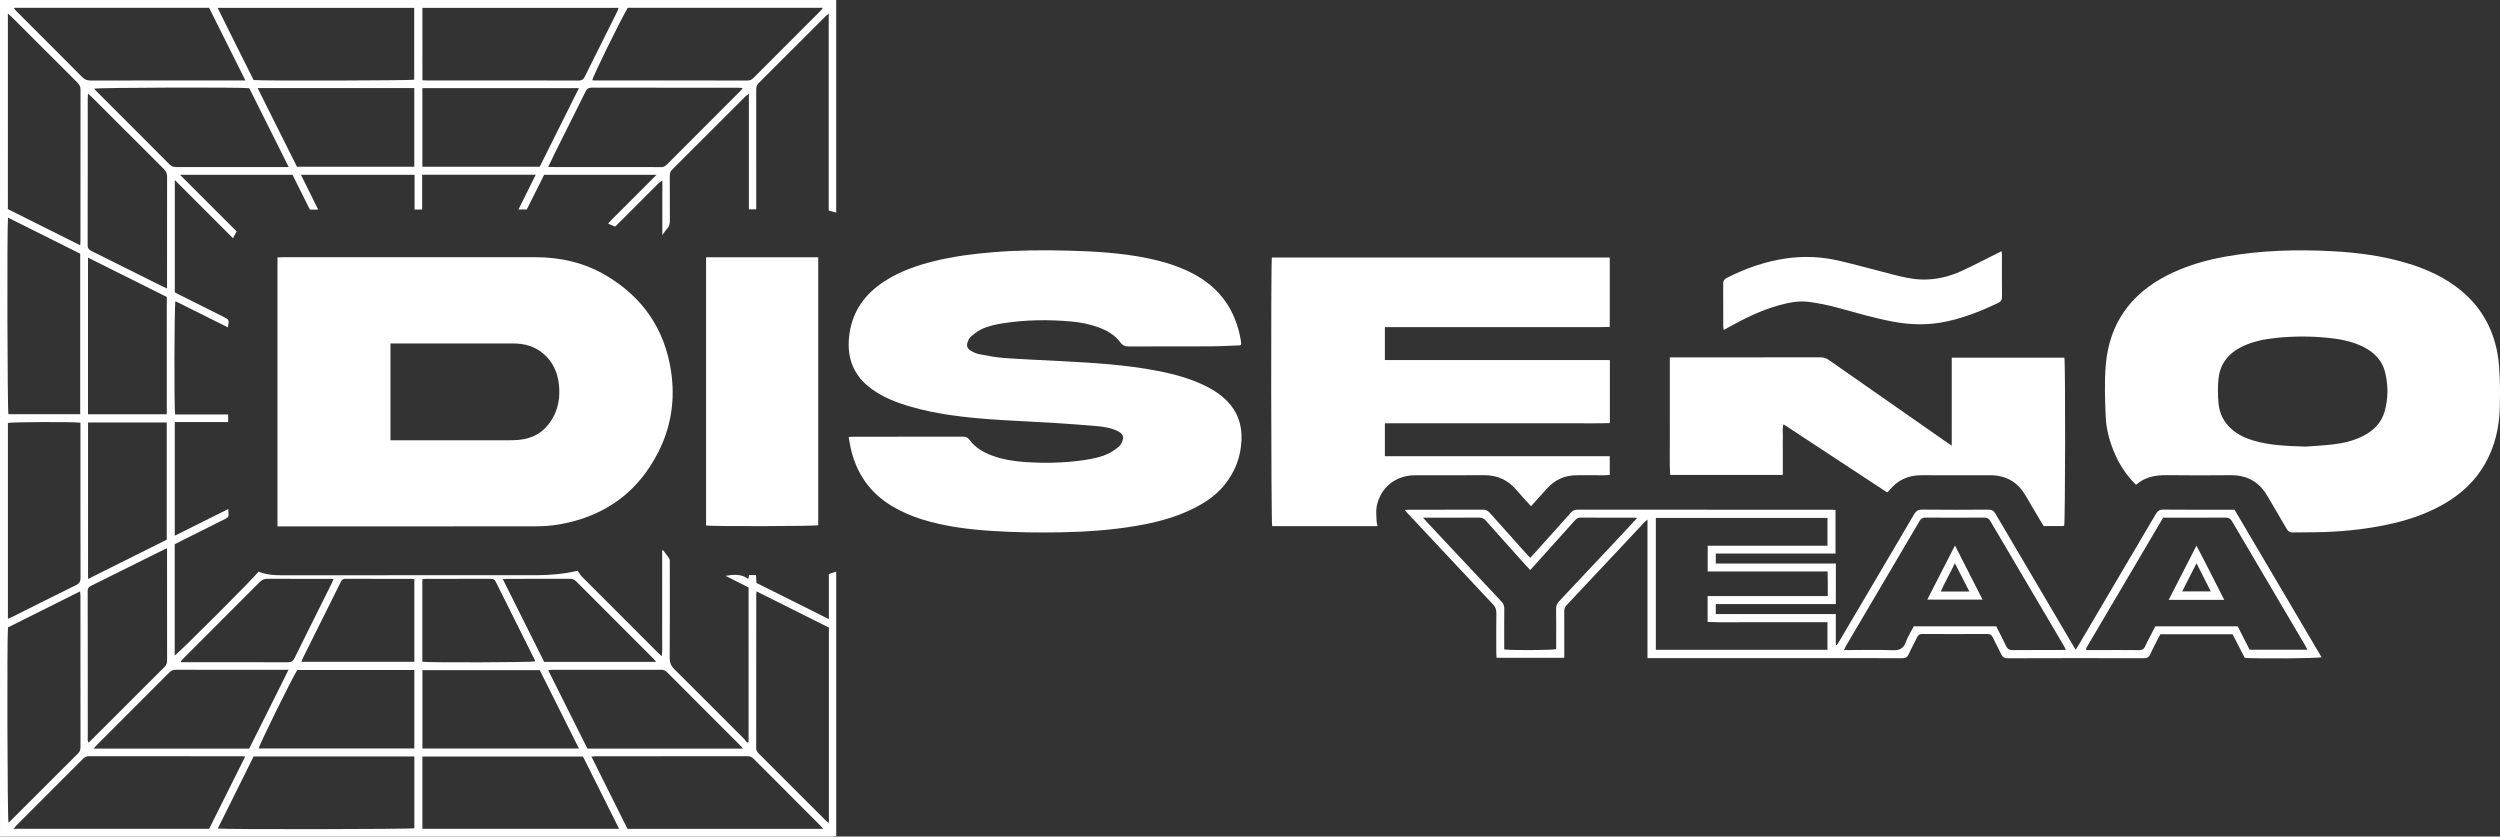
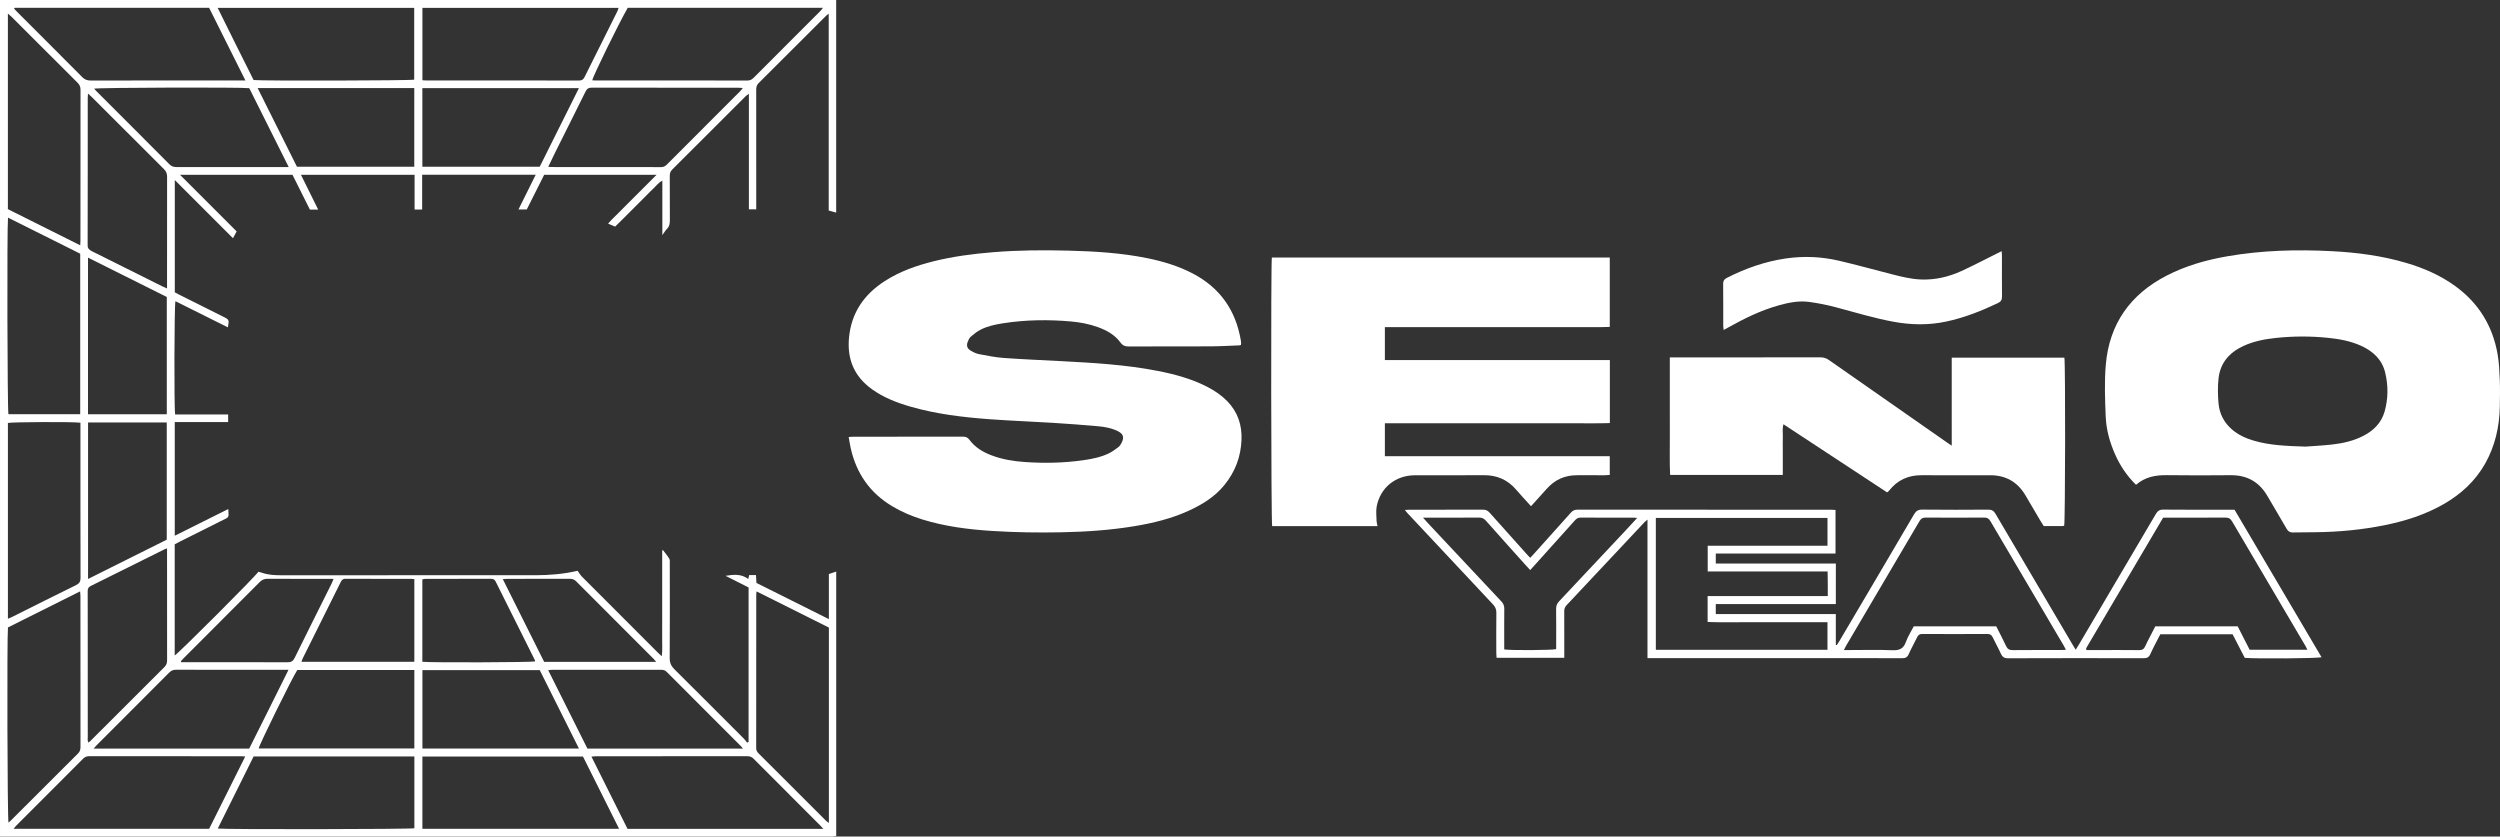
<svg xmlns="http://www.w3.org/2000/svg" id="Capa_1" x="0px" y="0px" width="1235.595px" height="413.454px" viewBox="0 0 1235.595 413.454" xml:space="preserve">
  <rect x="0" y="0" width="1235.595" height="413.454" fill="#333333" stroke="none" />
-   <path fill-rule="evenodd" clip-rule="evenodd" fill="#FFFFFF" d="M137.141,260.164c0-44.391,0-88.507,0-132.95 c0.903-0.031,1.821-0.088,2.739-0.089c11.838-0.006,23.676-0.004,35.514-0.004c29.755,0,59.51-0.01,89.265,0.004 c12.392,0.006,24.152,2.678,34.864,9.019c18.081,10.704,28.976,26.443,32.132,47.289c2.103,13.893,0.139,27.255-6.215,39.854 c-10.195,20.219-26.713,31.947-48.854,35.865c-3.99,0.706-8.107,0.963-12.167,0.97c-41.593,0.068-83.186,0.042-124.778,0.042 C138.925,260.164,138.21,260.164,137.141,260.164z M192.983,169.765c0,16.086,0,31.806,0,47.835c1.118,0,2.137,0,3.155,0 c18.464,0,36.928,0.004,55.391-0.007c1.596-0.001,3.198-0.032,4.787-0.174c7.064-0.634,12.588-3.874,16.348-9.931 c3.295-5.308,4.223-11.177,3.591-17.279c-0.639-6.178-3.055-11.564-7.943-15.61c-4.256-3.521-9.246-4.851-14.701-4.844 c-19.343,0.027-38.686,0.011-58.028,0.011C194.795,169.765,194.008,169.765,192.983,169.765z" />
  <path fill-rule="evenodd" clip-rule="evenodd" fill="#FFFFFF" d="M419.445,215.979c0.861-0.053,1.563-0.132,2.265-0.132 c18.077-0.007,36.154,0.008,54.231-0.033c1.412-0.003,2.33,0.394,3.189,1.556c2.8,3.792,6.703,6.089,11.042,7.725 c5.211,1.964,10.65,2.85,16.165,3.24c9.75,0.689,19.485,0.508,29.175-0.896c4.282-0.62,8.53-1.454,12.454-3.34 c1.703-0.819,3.265-1.974,4.781-3.121c0.669-0.506,1.171-1.318,1.568-2.085c1.441-2.774,0.873-4.48-1.942-5.846 c-2.99-1.451-6.233-2.072-9.491-2.364c-7.479-0.67-14.971-1.231-22.465-1.698c-10.369-0.646-20.757-1.015-31.117-1.774 c-13.242-0.971-26.418-2.526-39.236-6.211c-6.79-1.951-13.332-4.487-19.13-8.651c-8.802-6.32-12.353-14.918-11.307-25.618 c1.194-12.217,7.437-21.188,17.541-27.732c7.476-4.84,15.751-7.751,24.322-9.881c9.643-2.396,19.462-3.663,29.354-4.469 c12.451-1.014,24.924-1.101,37.393-0.77c12.947,0.343,25.875,1.1,38.617,3.688c7.861,1.596,15.492,3.861,22.643,7.6 c13.514,7.065,21.285,18.222,23.793,33.167c0.08,0.472,0.116,0.954,0.134,1.432c0.009,0.23-0.073,0.462-0.117,0.715 c-0.24,0.076-0.462,0.201-0.688,0.209c-4.773,0.18-9.547,0.47-14.32,0.493c-13.438,0.067-26.876-0.001-40.313,0.053 c-1.799,0.007-3.04-0.354-4.206-1.951c-2.772-3.796-6.768-6.005-11.128-7.59c-4.314-1.568-8.794-2.409-13.337-2.812 c-11.189-0.992-22.361-0.841-33.48,0.883c-3.879,0.602-7.74,1.396-11.248,3.212c-1.744,0.903-3.338,2.164-4.821,3.467 c-0.731,0.644-1.2,1.698-1.536,2.655c-0.625,1.79-0.202,3.135,1.438,4.14c1.275,0.782,2.699,1.504,4.148,1.782 c4.072,0.782,8.173,1.602,12.299,1.901c9.404,0.681,18.829,1.06,28.246,1.561c15.966,0.849,31.93,1.737,47.67,4.808 c8.574,1.673,16.973,3.918,24.785,7.977c3.572,1.856,6.877,4.09,9.697,6.972c5.225,5.338,7.397,11.814,7.086,19.218 c-0.352,8.344-3.109,15.681-8.414,22.221c-4.847,5.975-11.113,9.765-17.927,12.854c-8.432,3.823-17.36,5.994-26.447,7.505 c-11.928,1.983-23.956,2.798-36.044,3.042c-11.438,0.231-22.862,0.064-34.272-0.654c-11.745-0.739-23.392-2.202-34.692-5.702 c-5.211-1.614-10.201-3.736-14.889-6.548c-10.961-6.575-17.66-16.2-20.44-28.613C420.072,219.779,419.807,217.965,419.445,215.979z" />
  <path fill-rule="evenodd" clip-rule="evenodd" fill="#FFFFFF" d="M157.252,103.582c-1.528,0-2.708,0-4.093,0 c-2.829-5.655-5.684-11.359-8.604-17.196c-18.301,0-36.654,0-55.583,0c9.503,9.504,18.68,18.682,27.984,27.987 c-0.57,1.059-1.115,2.069-1.81,3.36c-9.615-9.614-19.016-19.014-28.755-28.752c0,18.802,0,37.071,0,55.488 c0.7,0.38,1.452,0.816,2.228,1.205c7.221,3.613,14.446,7.217,21.67,10.825c3.016,1.506,3.015,1.508,2.354,5.302 c-8.694-4.333-17.306-8.625-25.932-12.924c-0.575,1.751-0.708,52.971-0.143,55.981c8.637,0,17.32,0,26.194,0 c0,1.292,0,2.359,0,3.736c-8.774,0-17.52,0-26.39,0c0,18.813,0,37.319,0,56.183c8.852-4.415,17.466-8.71,26.461-13.196 c0.053,1.156,0.063,1.913,0.127,2.666c0.088,1.015-0.352,1.622-1.272,2.049c-1.739,0.807-3.437,1.704-5.153,2.562 c-5.933,2.968-11.867,5.934-17.799,8.905c-0.781,0.391-1.55,0.803-2.391,1.241c0,18.33,0,36.625,0,54.953 c1.745-0.906,40.217-39.371,41.357-41.379c0.559,0.156,1.167,0.288,1.749,0.493c2.99,1.056,6.107,1.236,9.226,1.237 c41.998,0.02,83.997,0.034,125.996-0.006c7.041-0.007,14.05-0.601,20.795-2.2c0.775,1.062,1.345,2.097,2.146,2.9 c12.535,12.58,25.1,25.131,37.661,37.686c0.495,0.495,1.03,0.949,1.798,1.652c0.415-3.123,0.146-5.961,0.195-8.782 c0.051-2.959,0.011-5.919,0.011-8.879c0-2.88,0-5.76,0-8.64s0-5.76,0-8.64c0-2.96,0-5.919,0-8.879c0-2.833,0-5.666,0-8.499 c0.143-0.028,0.283-0.057,0.425-0.085c1.032,1.381,2.165,2.702,3.05,4.171c0.368,0.612,0.277,1.542,0.277,2.327 c0.014,15.599,0.063,31.199-0.045,46.798c-0.017,2.366,0.729,3.98,2.373,5.607c11.484,11.368,22.887,22.819,34.301,34.257 c0.62,0.621,1.117,1.365,1.564,1.92c0.449-0.166,0.526-0.184,0.592-0.222c0.062-0.037,0.156-0.096,0.156-0.146 c0.007-25.352,0.007-50.704,0.007-76.303c-3.731-1.883-7.558-3.813-11.384-5.743c3.907-0.653,7.727-1.062,11.203,1.552 c0.2-0.789,0.332-1.309,0.492-1.942c1.033,0,2.049,0,3.344,0c0.069,1.226,0.14,2.462,0.221,3.894 c11.795,5.896,23.624,11.809,35.803,17.896c0-7.659,0-14.89,0-22.288c1.23-0.412,2.313-0.774,3.628-1.214 c0,43.722,0,87.125,0,130.708c-0.626,0.082-1.229,0.201-1.838,0.228c-0.878,0.04-1.759,0.012-2.64,0.012 c-65.678,0-131.355,0-197.032,0c-69.417,0-138.834,0-208.251,0c-1.092,0-2.183,0-3.525,0c0-1.366,0-2.387,0-3.408 c0-66.078,0-132.155,0-198.233C0,142.309,0,72.814,0,3.319C0,2.301,0,1.283,0,0c1.294,0,2.313,0,3.331,0 c66.157,0,132.315,0,198.473,0c69.415,0,138.83,0,208.245,0c1.021,0,2.043,0,3.224,0c0,35.101,0,69.937,0,105.076 c-1.323-0.367-2.516-0.697-3.689-1.022c0-32.335,0-64.651,0-97.245c-0.513,0.379-0.902,0.598-1.206,0.902 c-11.151,11.136-22.276,22.298-33.465,33.396c-1.061,1.051-1.16,2.153-1.159,3.453c0.013,18.639,0.009,37.279,0.009,55.917 c0,0.945,0,1.889,0,2.975c-1.305,0-2.366,0-3.632,0c0-18.984,0-37.833,0-57.09c-0.729,0.532-1.18,0.778-1.528,1.126 c-12.114,12.097-24.207,24.215-36.345,36.288c-0.949,0.944-1.239,1.914-1.232,3.181c0.036,7.279-0.017,14.56,0.044,21.839 c0.014,1.672-0.203,3.114-1.455,4.356c-0.756,0.75-1.289,1.724-2.256,3.055c0-9.25,0-17.924,0-26.899 c-1.955,0.922-2.948,2.482-4.24,3.671c-1.293,1.191-2.5,2.478-3.744,3.722c-1.301,1.301-2.602,2.603-3.902,3.903 c-1.245,1.245-2.489,2.489-3.734,3.733c-1.301,1.301-2.598,2.606-3.904,3.902c-1.241,1.232-2.492,2.455-3.825,3.767 c-1.107-0.472-2.122-0.904-3.456-1.472c1.504-1.839,3.162-3.301,4.697-4.87c1.565-1.601,3.163-3.171,4.747-4.755 c1.584-1.583,3.168-3.167,4.752-4.751c1.583-1.584,3.168-3.167,4.751-4.751c1.558-1.559,3.113-3.12,5.001-5.011 c-18.797,0-37.066,0-55.554,0c-2.814,5.609-5.676,11.309-8.604,17.141c-1.213,0-2.463,0-4.104,0 c2.855-5.744,5.634-11.335,8.529-17.161c-18.855,0-37.361,0-56.124,0c0,5.762,0,11.401,0,17.17c-1.331,0-2.406,0-3.741,0 c0-5.725,0-11.364,0-17.148c-18.777,0-37.297,0-56.162,0C151.591,92.151,154.368,97.759,157.252,103.582z M125.336,39.549 c3.727,0.485,77.732,0.298,79.38-0.181c0-11.795,0-23.589,0-35.493c-32.354,0-64.546,0-97.143,0 C113.468,15.995,119.49,27.771,125.336,39.549z M3.957,107.55c-0.547,5.446-0.307,95.495,0.206,97.154c11.809,0,23.604,0,35.479,0 c0-26.543,0-52.909,0-79.318C27.787,119.461,16.009,113.574,3.957,107.55z M204.797,373.878c-26.586,0-52.948,0-79.453,0 c-5.89,11.841-11.778,23.679-17.715,35.614c3.488,0.505,95.413,0.354,97.168-0.132C204.797,397.645,204.797,385.907,204.797,373.878 z M208.762,409.612c32.447,0,64.619,0,97.213,0c-6.053-12.109-11.963-23.934-17.849-35.709c-26.542,0-52.894,0-79.364,0 C208.762,385.841,208.762,397.64,208.762,409.612z M208.775,39.666c0.696,0.04,1.164,0.09,1.633,0.091 c25.266,0.004,50.53-0.009,75.795,0.037c1.432,0.002,2.114-0.515,2.723-1.742c5.354-10.811,10.772-21.591,16.158-32.386 c0.266-0.531,0.406-1.124,0.632-1.767c-32.428,0-64.618,0-96.94,0C208.775,15.83,208.775,27.626,208.775,39.666z M39.76,208.919 c-3.422-0.516-34.199-0.364-35.848,0.127c0,32.172,0,64.341,0,96.776c0.93-0.41,1.652-0.694,2.345-1.04 c10.438-5.209,20.849-10.47,31.328-15.595c1.705-0.834,2.224-1.793,2.219-3.649c-0.065-24.705-0.044-49.41-0.044-74.116 C39.76,210.633,39.76,209.842,39.76,208.919z M121.288,39.761c-6.146-12.302-12.055-24.132-17.939-35.912 c-32.17,0-64.139,0-96.107,0.007c-0.051,0-0.113,0.09-0.149,0.15c-0.037,0.065-0.051,0.145-0.104,0.31 C7.443,4.8,7.92,5.332,8.424,5.835c10.737,10.743,21.499,21.462,32.189,32.251c1.233,1.244,2.457,1.714,4.188,1.71 c24.542-0.052,49.084-0.035,73.626-0.035C119.219,39.761,120.01,39.761,121.288,39.761z M310.246,3.863 c-4.468,7.773-17.26,33.922-17.519,35.827c0.399,0.023,0.794,0.067,1.188,0.067c25.181,0.004,50.361-0.008,75.542,0.037 c1.355,0.002,2.209-0.534,3.095-1.422c10.949-10.982,21.924-21.939,32.884-32.911c0.417-0.417,0.755-0.912,1.313-1.598 C374.373,3.863,342.346,3.863,310.246,3.863z M39.656,121.241c0.047-1.052,0.1-1.684,0.1-2.315 c0.004-24.858-0.012-49.717,0.04-74.575c0.003-1.513-0.506-2.512-1.534-3.535C27.382,29.992,16.542,19.128,5.686,8.282 c-0.48-0.48-1.02-0.901-1.787-1.575c0,32.449,0,64.528,0,96.659C15.73,109.281,27.504,115.166,39.656,121.241z M121.205,373.88 c-0.934-0.052-1.483-0.111-2.033-0.111c-25.021-0.004-50.045,0.005-75.066-0.031c-1.315-0.002-2.227,0.425-3.136,1.337 c-10.942,10.99-21.92,21.946-32.881,32.918c-0.424,0.424-0.78,0.917-1.377,1.628c32.427,0,64.51,0,96.661,0 C109.271,397.801,115.148,386.023,121.205,373.88z M373.936,292.298c-0.101,0.703-0.164,0.937-0.164,1.171 c-0.006,25.423,0,50.846-0.032,76.269c-0.002,1.168,0.479,1.92,1.248,2.686c11.095,11.066,22.169,22.15,33.258,33.221 c0.355,0.355,0.803,0.62,1.423,1.091c0-32.367,0-64.397,0-96.575C397.84,304.249,386.006,298.333,373.936,292.298z M3.932,310.101 c-0.516,5.275-0.282,94.722,0.266,96.486c0.383-0.341,0.748-0.635,1.077-0.965c11.083-11.074,22.151-22.164,33.262-33.211 c0.939-0.934,1.244-1.897,1.243-3.171c-0.026-24.94-0.019-49.881-0.025-74.822c0-0.6-0.088-1.2-0.161-2.145 C27.498,298.321,15.668,304.235,3.932,310.101z M406.916,409.671c-0.645-0.728-0.938-1.096-1.268-1.426 c-11.077-11.085-22.169-22.156-33.217-33.271c-0.941-0.946-1.912-1.229-3.18-1.227c-24.946,0.024-49.893,0.017-74.839,0.024 c-0.601,0-1.2,0.094-2.109,0.169c6.031,12.078,11.942,23.916,17.843,35.73C342.324,409.671,374.361,409.671,406.916,409.671z  M208.746,82.422c19.506,0,38.737,0,57.99,0c6.456-12.942,12.861-25.782,19.395-38.879c-25.98,0-51.646,0-77.385,0 C208.746,56.565,208.746,69.408,208.746,82.422z M82.416,266.728c0-19.394,0-38.625,0-57.923c-13.041,0-25.938,0-38.896,0 c0,25.771,0,51.383,0,77.342C56.686,279.574,69.584,273.134,82.416,266.728z M43.495,204.739c13.146,0,25.981,0,38.94,0 c0-19.37,0-38.597,0-57.957c-12.892-6.442-25.773-12.879-38.94-19.459C43.495,153.379,43.495,178.992,43.495,204.739z  M204.751,43.515c-25.794,0-51.403,0-77.423,0c6.583,13.172,13.024,26.061,19.444,38.905c19.397,0,38.624,0,57.979,0 C204.751,69.444,204.751,56.606,204.751,43.515z M82.56,271.024c-0.656,0.243-0.953,0.322-1.224,0.457 c-12.164,6.051-24.316,12.125-36.502,18.134c-1.229,0.605-1.506,1.395-1.496,2.641c0.049,6.078,0.021,12.156,0.021,18.234 c0,17.915-0.005,35.83,0.015,53.744c0.001,0.881-0.278,1.849,0.421,2.805c0.507-0.48,0.916-0.85,1.305-1.239 c12.049-12.043,24.084-24.098,36.16-36.112c0.997-0.992,1.328-2.013,1.325-3.383c-0.038-17.674-0.025-35.349-0.025-53.023 C82.56,272.647,82.56,272.014,82.56,271.024z M142.689,82.56c-6.635-13.274-13.089-26.183-19.486-38.98 c-4.257-0.525-74.963-0.313-76.695,0.246c0.412,0.446,0.769,0.863,1.154,1.249c12.047,12.05,24.113,24.079,36.115,36.173 c1.093,1.102,2.21,1.331,3.621,1.328c17.519-0.025,35.037-0.016,52.556-0.016C140.727,82.56,141.498,82.56,142.689,82.56z  M43.482,46.229c-0.061,1.082-0.118,1.629-0.118,2.175c-0.005,24.239,0.018,48.478-0.05,72.716 c-0.006,1.701,0.741,2.365,2.064,3.022c11.602,5.756,23.179,11.561,34.767,17.344c0.692,0.346,1.412,0.634,2.415,1.082 c0-1.083-0.001-1.862-0.001-2.64c0-17.519-0.017-35.039,0.029-52.558c0.004-1.55-0.42-2.666-1.538-3.777 C69.134,71.754,57.271,59.859,45.39,47.983C44.891,47.485,44.352,47.027,43.482,46.229z M270.979,82.431 c0.723,0.066,1.038,0.121,1.354,0.121c18.154,0.005,36.308-0.008,54.462,0.037c1.269,0.003,2.067-0.524,2.888-1.347 c12.031-12.059,24.081-24.099,36.119-36.151c0.414-0.415,0.757-0.901,1.338-1.6c-0.959-0.055-1.581-0.121-2.203-0.121 c-24.152-0.005-48.304,0.014-72.455-0.044c-1.619-0.004-2.403,0.534-3.1,1.946c-5.018,10.179-10.126,20.313-15.19,30.469 C273.133,77.867,272.134,80.023,270.979,82.431z M204.782,331.155c-19.445,0-38.677,0-57.854,0 c-2.669,4.116-18.917,37.163-19.082,38.751c25.61,0,51.226,0,76.936,0C204.782,356.968,204.782,344.206,204.782,331.155z  M286.132,369.955c-6.536-13.153-13.011-26.087-19.372-38.758c-19.598,0-38.752,0-57.984,0c0,12.979,0,25.807,0,38.758 C234.53,369.955,260.152,369.955,286.132,369.955z M46.245,369.999c25.938,0,51.355,0,76.915,0 c6.42-12.892,12.929-25.74,19.432-38.954c-1.008,0-1.562,0-2.115,0c-17.839,0-35.677,0.014-53.515-0.026 c-1.393-0.003-2.374,0.431-3.349,1.409c-11.907,11.962-23.854,23.886-35.784,35.823C47.392,368.69,46.996,369.168,46.245,369.999z  M367.196,369.983c-0.485-0.593-0.662-0.851-0.879-1.068c-12.271-12.278-24.552-24.544-36.802-36.842 c-0.818-0.822-1.676-1.044-2.771-1.043c-17.998,0.022-35.996,0.015-53.994,0.023c-0.509,0-1.017,0.098-1.81,0.18 c6.562,13.122,12.983,25.964,19.378,38.75C315.935,369.983,341.348,369.983,367.196,369.983z M204.782,286.22 c-0.623-0.06-1.009-0.128-1.395-0.128c-10.871-0.007-21.742,0.022-32.612-0.042c-1.419-0.009-1.925,0.706-2.454,1.773 c-6.216,12.521-12.461,25.027-18.687,37.542c-0.269,0.539-0.43,1.131-0.654,1.736c18.703,0,37.205,0,55.802,0 C204.782,313.437,204.782,299.951,204.782,286.22z M208.741,327.081c4.338,0.47,53.979,0.29,55.741-0.181 c-0.047-0.226-0.047-0.478-0.147-0.68c-6.46-12.937-12.942-25.863-19.368-38.817c-0.573-1.156-1.352-1.338-2.479-1.336 c-10.713,0.028-21.427,0.015-32.141,0.028c-0.525,0.001-1.051,0.146-1.606,0.229C208.741,299.966,208.741,313.459,208.741,327.081z  M268.942,327.123c18.545,0,36.796,0,55.374,0c-0.557-0.654-0.875-1.085-1.25-1.461c-12.769-12.775-25.552-25.536-38.295-38.336 c-0.932-0.936-1.882-1.268-3.164-1.263c-10.311,0.038-20.62,0.02-30.93,0.026c-0.606,0-1.212,0.071-2.176,0.131 C255.401,300.027,262.172,313.574,268.942,327.123z M89.399,326.766c0.044,0.172,0.087,0.344,0.13,0.516c0.688,0,1.377,0,2.065,0 c16.859,0,33.719-0.027,50.577,0.041c1.77,0.007,2.666-0.561,3.443-2.143c6.062-12.323,12.222-24.598,18.342-36.893 c0.306-0.615,0.522-1.273,0.898-2.203c-1.071,0-1.849,0-2.627,0c-9.987,0-19.975,0.035-29.962-0.034 c-1.658-0.012-2.809,0.516-3.964,1.677c-12.45,12.521-24.95,24.993-37.435,37.481C90.364,325.713,89.889,326.246,89.399,326.766z" />
  <path fill-rule="evenodd" clip-rule="evenodd" fill="#FFFFFF" d="M1055.703,239.609c-4.56-4.469-7.844-9.433-10.305-14.96 c-2.66-5.972-4.413-12.254-4.678-18.744c-0.35-8.535-0.679-17.146,0.047-25.633c1.725-20.164,12.081-34.782,30.051-44.044 c9.475-4.883,19.59-7.758,30.031-9.567c17.099-2.963,34.324-3.42,51.621-2.521c12.492,0.649,24.822,2.26,36.848,5.816 c8.641,2.555,16.816,6.106,24.151,11.429c11.495,8.342,18.435,19.575,20.91,33.495c0.738,4.147,0.931,8.413,1.102,12.634 c0.182,4.472,0.109,8.958,0.026,13.436c-0.185,9.989-2.335,19.501-7.292,28.253c-4.855,8.574-11.86,14.989-20.337,19.878 c-9.175,5.292-19.121,8.44-29.439,10.515c-11.16,2.244-22.445,3.313-33.822,3.449c-3.836,0.046-7.672,0.063-11.507,0.117 c-1.411,0.02-2.271-0.577-2.993-1.845c-3.089-5.416-6.334-10.742-9.459-16.138c-4.055-7.003-10.064-10.389-18.174-10.315 c-10.477,0.095-20.957,0.125-31.432-0.019C1065.433,234.767,1060.228,235.664,1055.703,239.609z M1139.439,220.735 c3.533-0.271,8.566-0.509,13.561-1.083c5.254-0.605,10.392-1.818,15.142-4.283c5.034-2.612,8.827-6.402,10.413-11.944 c1.813-6.34,1.832-12.826,0.314-19.206c-1.56-6.561-6.092-10.708-12.076-13.384c-5.165-2.311-10.66-3.31-16.248-3.876 c-8.453-0.857-16.91-0.843-25.359,0.021c-5.664,0.58-11.234,1.623-16.451,4.036c-6.865,3.176-11.396,8.313-12.245,15.963 c-0.454,4.1-0.377,8.319-0.005,12.437c0.461,5.094,2.725,9.479,6.685,12.876c3.095,2.655,6.715,4.302,10.575,5.451 C1121.641,220.095,1129.787,220.415,1139.439,220.735z" />
  <path fill-rule="evenodd" clip-rule="evenodd" fill="#FFFFFF" d="M795.648,177.955c0,10.601,0,20.738,0,31.14 c-6.229,0.228-12.356,0.074-18.48,0.103c-6.159,0.028-12.318,0.006-18.479,0.006c-6.159,0-12.318,0-18.479,0 c-6.239,0-12.479,0-18.719,0c-6.159,0-12.319,0-18.479,0c-6.138,0-12.275,0-18.551,0c0,5.494,0,10.735,0,16.271 c37.027,0,74.011,0,111.146,0c0,3.205,0,6.118,0,9.267c-0.901,0.05-1.75,0.135-2.599,0.138c-4.479,0.014-8.96,0.04-13.438-0.001 c-6.04-0.056-11.049,2.147-15.065,6.657c-2.547,2.858-5.131,5.686-7.813,8.655c-2.529-2.802-4.992-5.411-7.32-8.136 c-4.225-4.948-9.529-7.252-16.035-7.196c-11.359,0.098-22.719-0.004-34.078,0.04c-9.487,0.037-16.986,6.041-18.824,15.287 c-0.471,2.37-0.123,4.91-0.074,7.37c0.017,0.783,0.287,1.56,0.467,2.481c-17.438,0-34.769,0-52.078,0 c-0.525-1.767-0.67-129.654-0.146-132.764c55.601,0,111.228,0,167.006,0c0,11.411,0,22.725,0,34.306 c-6.191,0.223-12.319,0.072-18.443,0.1c-6.159,0.028-12.319,0.006-18.478,0.006c-6.161,0-12.32,0-18.479,0c-6.24,0-12.479,0-18.72,0 c-6.159,0-12.318,0-18.479,0c-6.137,0-12.274,0-18.549,0c0,5.495,0,10.736,0,16.271 C721.491,177.955,758.475,177.955,795.648,177.955z" />
  <path fill-rule="evenodd" clip-rule="evenodd" fill="#FFFFFF" d="M964.623,176.781c18.838,0,37.271,0,55.674,0 c0.555,2.565,0.452,81.204-0.107,83.08c-0.261,0.04-0.565,0.127-0.87,0.128c-3.037,0.01-6.073,0.006-9.244,0.006 c-0.548-0.875-1.11-1.734-1.632-2.618c-2.479-4.2-4.935-8.413-7.42-12.609c-3.924-6.621-9.737-9.903-17.442-9.888 c-11.278,0.021-22.558,0.051-33.835-0.012c-6.607-0.037-11.967,2.394-16.063,7.589c-0.195,0.248-0.429,0.467-0.654,0.69 c-0.053,0.052-0.145,0.065-0.409,0.175c-16.924-11.125-33.945-22.314-51.164-33.634c-0.655,2.183-0.243,4.229-0.316,6.232 c-0.076,2.077-0.017,4.159-0.017,6.239c0,2.08,0,4.159,0,6.239c0,2.059,0,4.117,0,6.328c-18.647,0-37.014,0-55.689,0 c-0.325-6.42-0.101-12.86-0.142-19.294c-0.041-6.398-0.009-12.798-0.009-19.197c0-6.449,0-12.898,0-19.596c1.211,0,2.071,0,2.933,0 c23.837,0,47.674,0.013,71.51-0.028c1.603-0.003,2.886,0.406,4.197,1.325c19.125,13.395,38.28,26.747,57.43,40.106 c0.965,0.673,1.938,1.334,3.271,2.251C964.623,205.583,964.623,191.32,964.623,176.781z" />
-   <path fill-rule="evenodd" clip-rule="evenodd" fill="#FFFFFF" d="M348.969,127.141c18.527,0,36.896,0,55.43,0 c0,44.216,0,88.332,0,132.443c-1.671,0.52-52.359,0.66-55.43,0.127C348.969,215.627,348.969,171.514,348.969,127.141z" />
  <path fill-rule="evenodd" clip-rule="evenodd" fill="#FFFFFF" d="M1104.391,251.921c14.323,24.284,28.649,48.57,43.001,72.9 c-1.952,0.596-31.237,0.818-37.938,0.328c-1.973-3.825-4.013-7.778-6.028-11.685c-11.979,0-23.801,0-35.707,0 c-1.688,3.314-3.465,6.534-4.974,9.875c-0.721,1.595-1.674,1.982-3.305,1.979c-22.32-0.047-44.639-0.063-66.957,0.023 c-1.94,0.007-2.855-0.646-3.601-2.312c-1.206-2.697-2.696-5.266-3.95-7.943c-0.579-1.235-1.275-1.766-2.717-1.757 c-10.719,0.065-21.439,0.062-32.158,0.003c-1.345-0.007-2.004,0.487-2.551,1.636c-1.342,2.813-2.906,5.523-4.166,8.371 c-0.701,1.586-1.669,1.992-3.31,1.982c-10.799-0.067-21.599-0.035-32.397-0.035c-30.078,0-60.156,0-90.234,0 c-0.94,0-1.881,0-3.151,0c0-22.84,0-45.419,0-68.473c-0.827,0.722-1.264,1.041-1.627,1.428 c-12.799,13.646-25.582,27.305-38.405,40.928c-0.852,0.905-1.116,1.825-1.109,3.007c0.035,6.719,0.017,13.439,0.017,20.159 c0,0.867,0,1.733,0,2.773c-11.198,0-22.192,0-33.47,0c-0.043-0.797-0.125-1.636-0.127-2.475c-0.011-6.56-0.062-13.12,0.031-19.679 c0.025-1.732-0.478-2.979-1.666-4.24c-14.139-15.021-28.223-30.091-42.317-45.152c-0.359-0.384-0.671-0.813-1.252-1.521 c0.944-0.052,1.542-0.113,2.14-0.114c12.159-0.006,24.318,0.018,36.479-0.035c1.414-0.007,2.361,0.45,3.281,1.487 c5.994,6.76,12.041,13.475,18.074,20.201c0.584,0.65,1.194,1.274,1.98,2.11c0.712-0.757,1.361-1.422,1.982-2.113 c6.043-6.718,12.101-13.421,18.098-20.18c0.925-1.042,1.852-1.505,3.271-1.504c41.757,0.036,83.515,0.029,125.272,0.034 c0.704,0,1.407,0.067,2.282,0.111c0,7.181,0,14.239,0,21.543c-19.744,0-39.383,0-59.18,0c0,1.718,0,3.193,0,4.949 c19.725,0,39.358,0,59.346,0c0.018,6.775,0.032,13.272-0.015,20.016c-19.9,0-39.538,0-59.333,0c0,1.719,0,3.193,0,4.949 c19.731,0,39.365,0,59.328,0c0,5.246,0,10.227,0,15.208c0.167,0.034,0.333,0.068,0.5,0.103c0.411-0.633,0.846-1.252,1.229-1.902 c12.313-20.863,24.642-41.718,36.891-62.619c1.005-1.716,2.032-2.441,4.1-2.418c10.878,0.119,21.759,0.096,32.637,0.015 c1.746-0.013,2.686,0.552,3.567,2.056c12.622,21.517,25.311,42.994,37.986,64.48c0.482,0.819,0.984,1.627,1.642,2.711 c0.624-1.005,1.126-1.777,1.594-2.569c12.675-21.485,25.361-42.964,37.988-64.478c0.904-1.541,1.818-2.234,3.722-2.214 c10.959,0.113,21.918,0.055,32.878,0.055C1102.776,251.921,1103.493,251.921,1104.391,251.921z M903.221,269.725 c0-4.752,0-9.184,0-13.745c-28.328,0-56.519,0-84.844,0c0,21.771,0,43.405,0,65.17c28.32,0,56.525,0,84.83,0 c0-4.557,0-8.985,0-13.625c-6.692,0-13.234,0-19.776,0c-6.64,0-13.279,0.028-19.918-0.008c-6.516-0.035-13.037,0.16-19.541-0.122 c0-4.354,0-8.407,0-12.782c19.826,0,39.522,0,59.388,0c0-2.233,0.01-4.144-0.002-6.054c-0.012-1.96-0.045-3.921-0.071-6.106 c-19.957,0-39.597,0-59.272,0c0-4.35,0-8.46,0-12.728C863.765,269.725,883.344,269.725,903.221,269.725z M1111.859,321.124 c9.516,0,18.908,0,28.53,0c-0.338-0.693-0.539-1.189-0.808-1.645c-12.137-20.583-24.295-41.153-36.383-61.764 c-0.851-1.451-1.785-1.917-3.409-1.905c-9.515,0.071-19.029,0.035-28.544,0.035c-0.709,0-1.417,0-2.135,0 c-12.665,21.477-25.248,42.814-37.826,64.153c-0.119,0.202-0.193,0.432-0.276,0.654c-0.026,0.071-0.037,0.166-0.013,0.234 c0.025,0.069,0.103,0.119,0.362,0.395c1.852,0,3.913,0,5.976,0c6.637,0,13.273-0.045,19.909,0.034 c1.5,0.018,2.362-0.488,2.951-1.821c0.677-1.533,1.479-3.012,2.24-4.507c0.937-1.836,1.888-3.665,2.793-5.418 c13.698,0,27.187,0,40.735,0C1107.922,313.406,1109.843,317.17,1111.859,321.124z M1021.067,321.157 c-0.469-0.894-0.738-1.467-1.058-2.01c-12.095-20.515-24.205-41.021-36.267-61.555c-0.731-1.245-1.513-1.791-3.001-1.781 c-9.674,0.064-19.35,0.063-29.023,0.002c-1.464-0.009-2.289,0.477-3.028,1.735c-12.101,20.604-24.25,41.181-36.381,61.767 c-0.305,0.517-0.54,1.073-0.984,1.965c1.172,0,2.028,0,2.886,0c7.036,0,14.081-0.206,21.104,0.088 c3.427,0.144,5.444-0.716,6.643-4.073c0.979-2.741,2.614-5.249,3.886-7.72c13.759,0,27.25,0,40.773,0 c1.668,3.303,3.359,6.479,4.875,9.735c0.712,1.529,1.665,2.024,3.334,2.006c7.914-0.085,15.831-0.035,23.746-0.042 C1019.273,321.275,1019.975,321.21,1021.067,321.157z M756.282,281.752c-0.835-0.905-1.534-1.646-2.214-2.403 c-6.563-7.319-13.145-14.622-19.662-21.982c-0.989-1.117-1.992-1.572-3.497-1.559c-8.315,0.074-16.632,0.036-24.948,0.036 c-0.688,0-1.375,0-2.665,0c1.054,1.174,1.705,1.928,2.386,2.655c12.128,12.95,24.246,25.909,36.412,38.824 c1.017,1.08,1.395,2.161,1.377,3.615c-0.069,5.836-0.028,11.674-0.028,17.512c0,0.854,0,1.709,0,2.511 c2.952,0.537,23.854,0.417,25.68-0.145c0-0.822,0-1.694,0-2.566c0-5.757,0.051-11.516-0.033-17.272 c-0.023-1.568,0.466-2.72,1.517-3.835c10.959-11.635,21.891-23.296,32.822-34.956c1.832-1.953,3.632-3.935,5.725-6.205 c-0.821-0.072-1.188-0.132-1.554-0.133c-8.796-0.005-17.593,0.031-26.388-0.04c-1.404-0.012-2.18,0.643-3.009,1.569 c-6.234,6.971-12.496,13.917-18.75,20.869C758.445,279.367,757.432,280.481,756.282,281.752z" />
  <path fill-rule="evenodd" clip-rule="evenodd" fill="#FFFFFF" d="M989.299,124.128c0.064,0.954,0.135,1.505,0.135,2.056 c0.008,6.798-0.035,13.596,0.035,20.393c0.018,1.668-0.563,2.522-2.102,3.255c-8.177,3.896-16.543,7.187-25.439,9.088 c-8.659,1.851-17.275,1.713-25.947,0.127c-9.609-1.757-18.933-4.596-28.345-7.117c-4.46-1.195-9.028-2.109-13.604-2.722 c-5.049-0.676-10.02,0.347-14.898,1.707c-8.762,2.442-16.859,6.4-24.756,10.821c-0.742,0.415-1.496,0.809-2.487,1.342 c-0.09-0.946-0.198-1.555-0.199-2.165c-0.012-6.877,0.031-13.755-0.038-20.632c-0.016-1.485,0.506-2.27,1.821-2.941 c9.181-4.681,18.778-8.065,29.001-9.576c8.883-1.313,17.729-0.938,26.44,1.098c8.705,2.034,17.322,4.439,25.987,6.649 c4.801,1.225,9.619,2.444,14.598,2.626c6.998,0.256,13.68-1.321,19.994-4.215c5.807-2.661,11.465-5.646,17.188-8.488 C987.451,125.054,988.22,124.667,989.299,124.128z" />
-   <path fill-rule="evenodd" clip-rule="evenodd" fill="#FFFFFF" d="M1071.854,296.484c4.639-9.064,9.057-17.697,13.713-26.794 c4.771,8.945,9.064,17.682,13.734,26.78C1090.07,296.5,1081.221,296.479,1071.854,296.484z M1085.608,278.397 c-2.493,4.878-4.729,9.256-7.107,13.908c4.817,0,9.298,0,14.166,0C1090.314,287.668,1088.099,283.303,1085.608,278.397z" />
-   <path fill-rule="evenodd" clip-rule="evenodd" fill="#FFFFFF" d="M952.528,296.351c4.593-8.963,9.015-17.594,13.702-26.739 c4.652,9.127,9.069,17.792,13.631,26.739C970.613,296.351,961.795,296.351,952.528,296.351z M973.342,292.366 c-2.429-4.751-4.673-9.142-7.157-14.002c-2.37,4.99-4.866,9.252-7.001,14.002C964.04,292.366,968.462,292.366,973.342,292.366z" />
</svg>